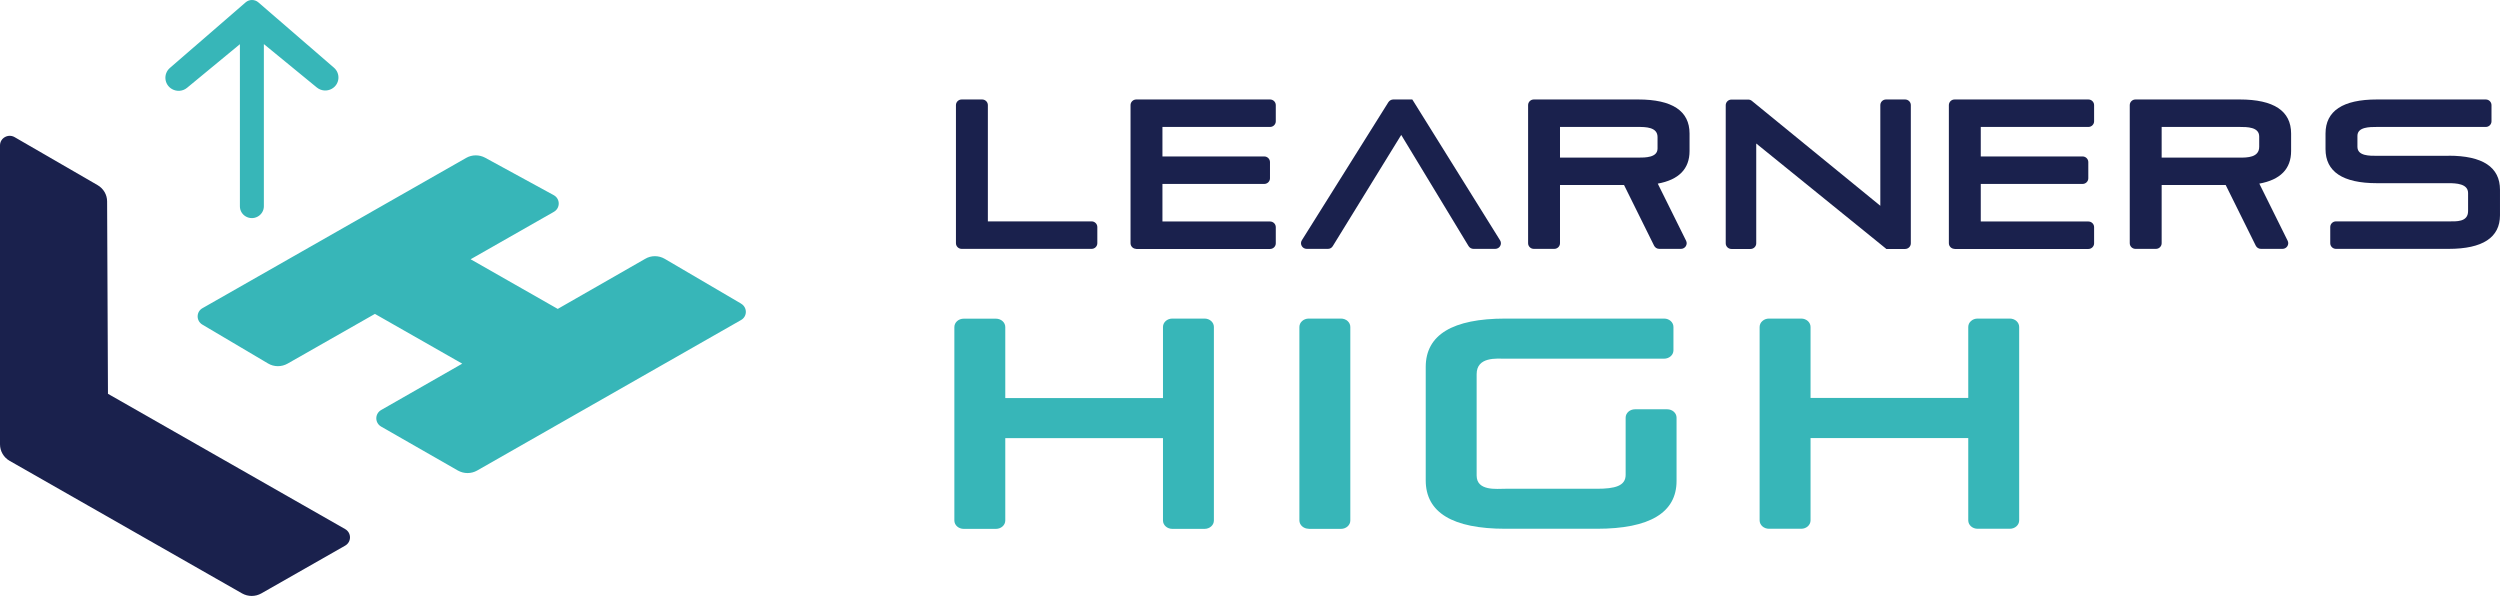
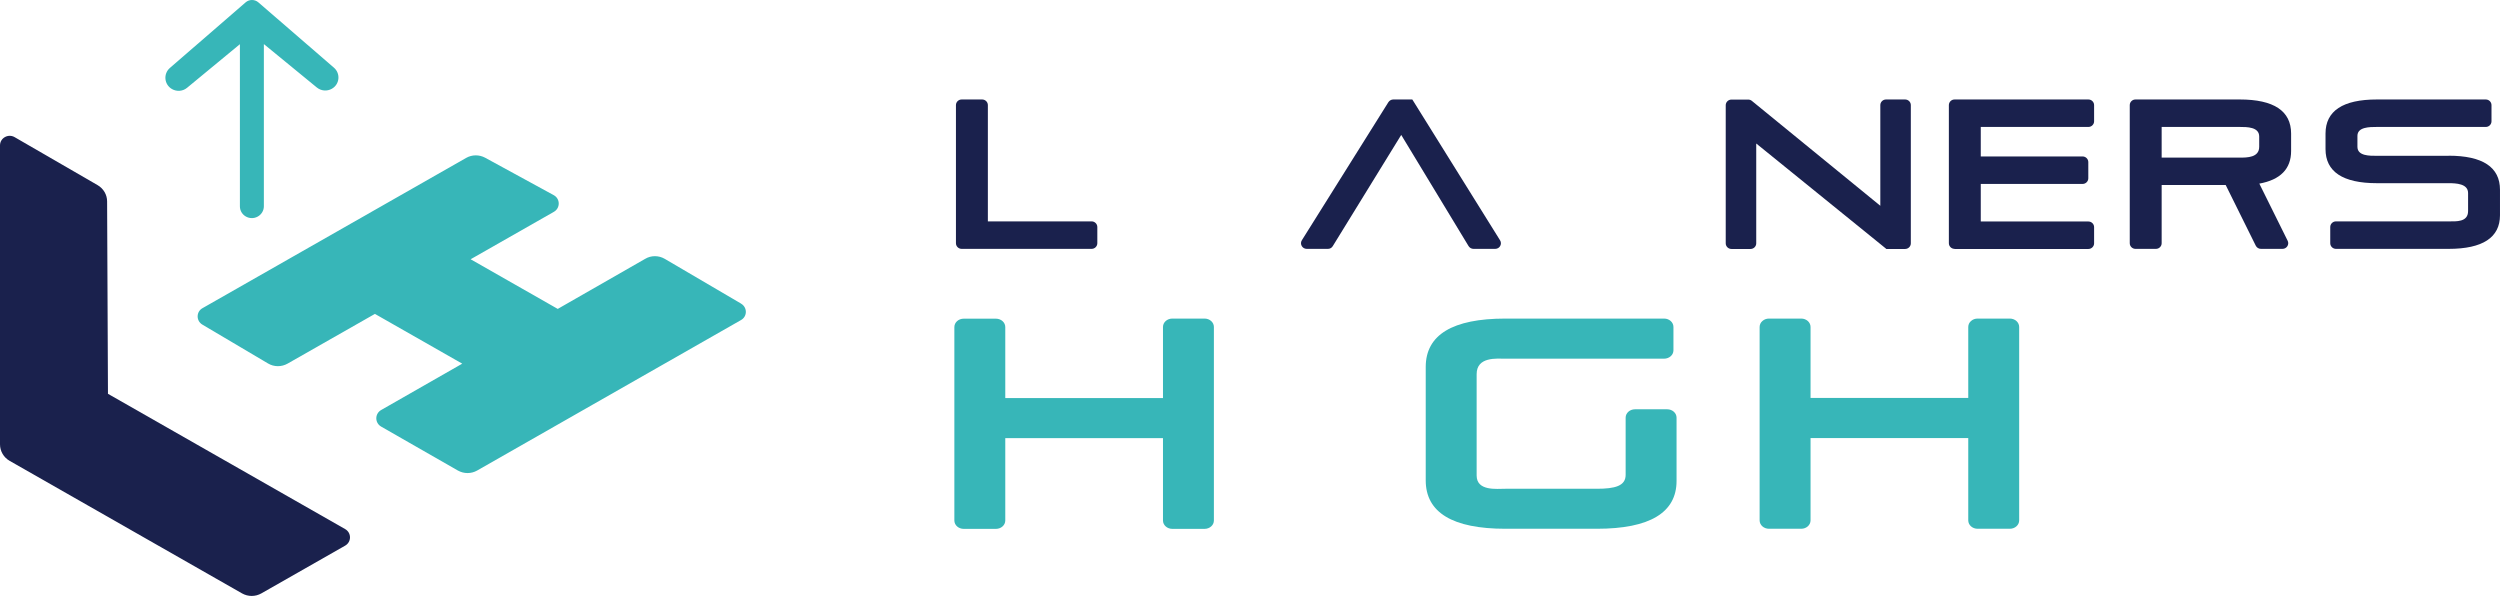
<svg xmlns="http://www.w3.org/2000/svg" width="172" height="41" viewBox="0 0 172 41" fill="none">
  <g clip-path="url(#clip0_7099_2933)">
    <path d="M67.573 6.844H66.161C65.947 6.844 65.769 7.019 65.769 7.231V16.735C65.769 16.947 65.947 17.122 66.161 17.122H75.104C75.319 17.122 75.496 16.947 75.496 16.735V15.618C75.496 15.407 75.319 15.231 75.104 15.231H67.965V7.231C67.965 7.019 67.787 6.844 67.573 6.844Z" fill="#1A214D" />
-     <path d="M78.173 17.129H87.382C87.596 17.129 87.774 16.954 87.774 16.742V15.626C87.774 15.414 87.596 15.239 87.382 15.239H79.976V12.655H86.983C87.197 12.655 87.375 12.479 87.375 12.268V11.151C87.375 10.939 87.197 10.764 86.983 10.764H79.976V8.734H87.382C87.596 8.734 87.774 8.559 87.774 8.348V7.231C87.774 7.019 87.596 6.844 87.382 6.844H78.173C77.959 6.844 77.781 7.019 77.781 7.231V16.735C77.781 16.947 77.959 17.122 78.173 17.122V17.129Z" fill="#1A214D" />
    <path d="M97.165 6.844H95.857C95.724 6.844 95.598 6.917 95.524 7.026L89.567 16.531C89.404 16.786 89.597 17.122 89.9 17.122H91.363C91.504 17.122 91.629 17.049 91.696 16.932L96.404 9.282L101.038 16.932C101.112 17.049 101.237 17.122 101.378 17.122H102.871C103.181 17.122 103.366 16.786 103.203 16.531L97.231 6.946L97.165 6.844Z" fill="#1A214D" />
    <path d="M129.366 14.158L120.526 6.939C120.453 6.88 120.371 6.851 120.275 6.851H119.122C118.908 6.851 118.73 7.026 118.73 7.238V16.742C118.73 16.954 118.908 17.129 119.122 17.129H120.438C120.652 17.129 120.829 16.954 120.829 16.742V9.873L129.721 17.078L129.78 17.129H131.073C131.288 17.129 131.465 16.954 131.465 16.742V7.231C131.465 7.019 131.288 6.844 131.073 6.844H129.758C129.543 6.844 129.366 7.019 129.366 7.231V14.151V14.158Z" fill="#1A214D" />
    <path d="M134.474 17.129H143.683C143.897 17.129 144.074 16.954 144.074 16.742V15.626C144.074 15.414 143.897 15.239 143.683 15.239H136.277V12.655H143.284C143.498 12.655 143.675 12.479 143.675 12.268V11.151C143.675 10.939 143.498 10.764 143.284 10.764H136.277V8.734H143.683C143.897 8.734 144.074 8.559 144.074 8.348V7.231C144.074 7.019 143.897 6.844 143.683 6.844H134.474C134.259 6.844 134.082 7.019 134.082 7.231V16.735C134.082 16.947 134.259 17.122 134.474 17.122V17.129Z" fill="#1A214D" />
-     <path d="M112.701 6.844H105.525C105.31 6.844 105.133 7.019 105.133 7.231V16.735C105.133 16.947 105.31 17.122 105.525 17.122H106.936C107.151 17.122 107.328 16.947 107.328 16.735V12.727H111.733L113.802 16.903C113.869 17.034 114.002 17.122 114.157 17.122H115.65C115.938 17.122 116.13 16.823 116.005 16.567L114.054 12.633C115.502 12.37 116.241 11.618 116.241 10.392V9.187C116.241 7.632 115.051 6.844 112.708 6.844H112.701ZM114.039 10.216C114.039 10.844 113.204 10.844 112.701 10.844H107.328V8.734H112.701C113.204 8.734 114.039 8.734 114.039 9.428V10.216Z" fill="#1A214D" />
    <path d="M157.628 10.392V9.187C157.628 7.632 156.438 6.844 154.096 6.844H146.919C146.705 6.844 146.527 7.019 146.527 7.231V16.735C146.527 16.947 146.705 17.122 146.919 17.122H148.331C148.545 17.122 148.722 16.947 148.722 16.735V12.727H153.127L155.197 16.903C155.263 17.034 155.396 17.122 155.552 17.122H157.037C157.325 17.122 157.518 16.823 157.392 16.567L155.441 12.633C156.889 12.37 157.628 11.618 157.628 10.392ZM155.433 10.1C155.433 10.844 154.598 10.844 154.096 10.844H148.722V8.734H154.096C154.598 8.734 155.433 8.734 155.433 9.391V10.1Z" fill="#1A214D" />
    <path d="M168.466 10.72H163.529C163.026 10.72 162.191 10.735 162.191 10.1V9.348C162.191 8.734 163.026 8.734 163.529 8.734H171.023C171.238 8.734 171.415 8.559 171.415 8.348V7.231C171.415 7.019 171.238 6.844 171.023 6.844H163.529C161.186 6.844 159.996 7.632 159.996 9.187V10.26C159.996 11.815 161.186 12.603 163.529 12.603H168.466C168.969 12.603 169.804 12.633 169.804 13.282V14.523C169.804 15.297 168.969 15.231 168.466 15.231H160.713C160.499 15.231 160.321 15.407 160.321 15.618V16.735C160.321 16.947 160.499 17.122 160.713 17.122H168.466C170.809 17.122 171.999 16.341 171.999 14.808V13.056C171.999 11.501 170.809 10.713 168.466 10.713V10.72Z" fill="#1A214D" />
    <path d="M80.013 27.386H69.163V22.502C69.163 22.181 68.875 21.925 68.52 21.925H66.303C65.948 21.925 65.66 22.181 65.66 22.502V35.81C65.66 36.131 65.948 36.386 66.303 36.386H68.52C68.875 36.386 69.163 36.131 69.163 35.81V30.145H80.013V35.81C80.013 36.131 80.301 36.386 80.656 36.386H82.874C83.228 36.386 83.516 36.131 83.516 35.81V22.495C83.516 22.174 83.228 21.918 82.874 21.918H80.656C80.301 21.918 80.013 22.174 80.013 22.495V27.378V27.386Z" fill="#37B6B8" />
-     <path d="M90.041 36.386H92.259C92.614 36.386 92.902 36.131 92.902 35.81V22.495C92.902 22.174 92.614 21.918 92.259 21.918H90.041C89.687 21.918 89.398 22.174 89.398 22.495V35.802C89.398 36.124 89.687 36.379 90.041 36.379V36.386Z" fill="#37B6B8" />
    <path d="M111.844 32.671C111.844 33.437 111.105 33.627 109.863 33.627H103.574C102.975 33.627 101.593 33.802 101.593 32.715V25.743C101.593 24.524 102.983 24.677 103.574 24.677H114.49C114.845 24.677 115.133 24.422 115.133 24.101V22.495C115.133 22.174 114.845 21.918 114.49 21.918H103.574C99.938 21.918 98.09 23.035 98.09 25.247V33.05C98.09 35.262 99.938 36.379 103.574 36.379H109.863C113.5 36.379 115.347 35.27 115.347 33.087V28.736C115.347 28.415 115.059 28.159 114.704 28.159H112.487C112.132 28.159 111.844 28.415 111.844 28.736V32.663V32.671Z" fill="#37B6B8" />
    <path d="M135.416 22.495V27.378H124.566V22.495C124.566 22.174 124.278 21.918 123.923 21.918H121.706C121.351 21.918 121.062 22.174 121.062 22.495V35.802C121.062 36.124 121.351 36.379 121.706 36.379H123.923C124.278 36.379 124.566 36.124 124.566 35.802V30.138H135.416V35.802C135.416 36.124 135.704 36.379 136.059 36.379H138.276C138.631 36.379 138.919 36.124 138.919 35.802V22.495C138.919 22.174 138.631 21.918 138.276 21.918H136.059C135.704 21.918 135.416 22.174 135.416 22.495Z" fill="#37B6B8" />
    <path d="M7.428 27.094L7.369 13.859C7.369 13.392 7.117 12.969 6.711 12.735L1.005 9.435C0.562 9.18 0 9.494 0 10.005V30.569C0 31.036 0.251 31.474 0.665 31.707L16.652 40.825C17.066 41.059 17.568 41.059 17.982 40.825L23.747 37.54C24.19 37.285 24.19 36.657 23.747 36.401L7.428 27.094Z" fill="#1A214D" />
    <path d="M50.974 20.881L45.734 17.808C45.32 17.567 44.803 17.56 44.389 17.808L38.373 21.253L32.379 17.837L38.107 14.574C38.557 14.318 38.55 13.676 38.099 13.428L33.377 10.851C32.97 10.632 32.475 10.632 32.068 10.866L13.931 21.202C13.488 21.45 13.488 22.078 13.924 22.334L18.44 25.006C18.854 25.254 19.371 25.254 19.792 25.013L25.794 21.596L31.802 25.02L26.222 28.21C25.779 28.466 25.779 29.093 26.222 29.349L31.499 32.371C31.913 32.605 32.423 32.605 32.83 32.371L50.981 22.02C51.425 21.772 51.425 21.144 50.981 20.888L50.974 20.881Z" fill="#37B6B8" />
    <path d="M22.972 4.654L17.777 0.164C17.525 -0.055 17.148 -0.055 16.897 0.164L11.687 4.676C11.221 5.084 11.295 5.822 11.834 6.128C12.167 6.318 12.581 6.282 12.869 6.041L16.505 3.04V14.195C16.505 14.815 17.185 15.209 17.74 14.896C17.998 14.749 18.154 14.479 18.154 14.195V3.033L21.797 6.019C22.093 6.26 22.499 6.296 22.832 6.106C23.371 5.8 23.445 5.062 22.972 4.654Z" fill="#37B6B8" />
  </g>
  <defs>
    <clipPath id="clip0_7099_2933">
      <rect width="172" height="41" fill="white" />
    </clipPath>
  </defs>
</svg>